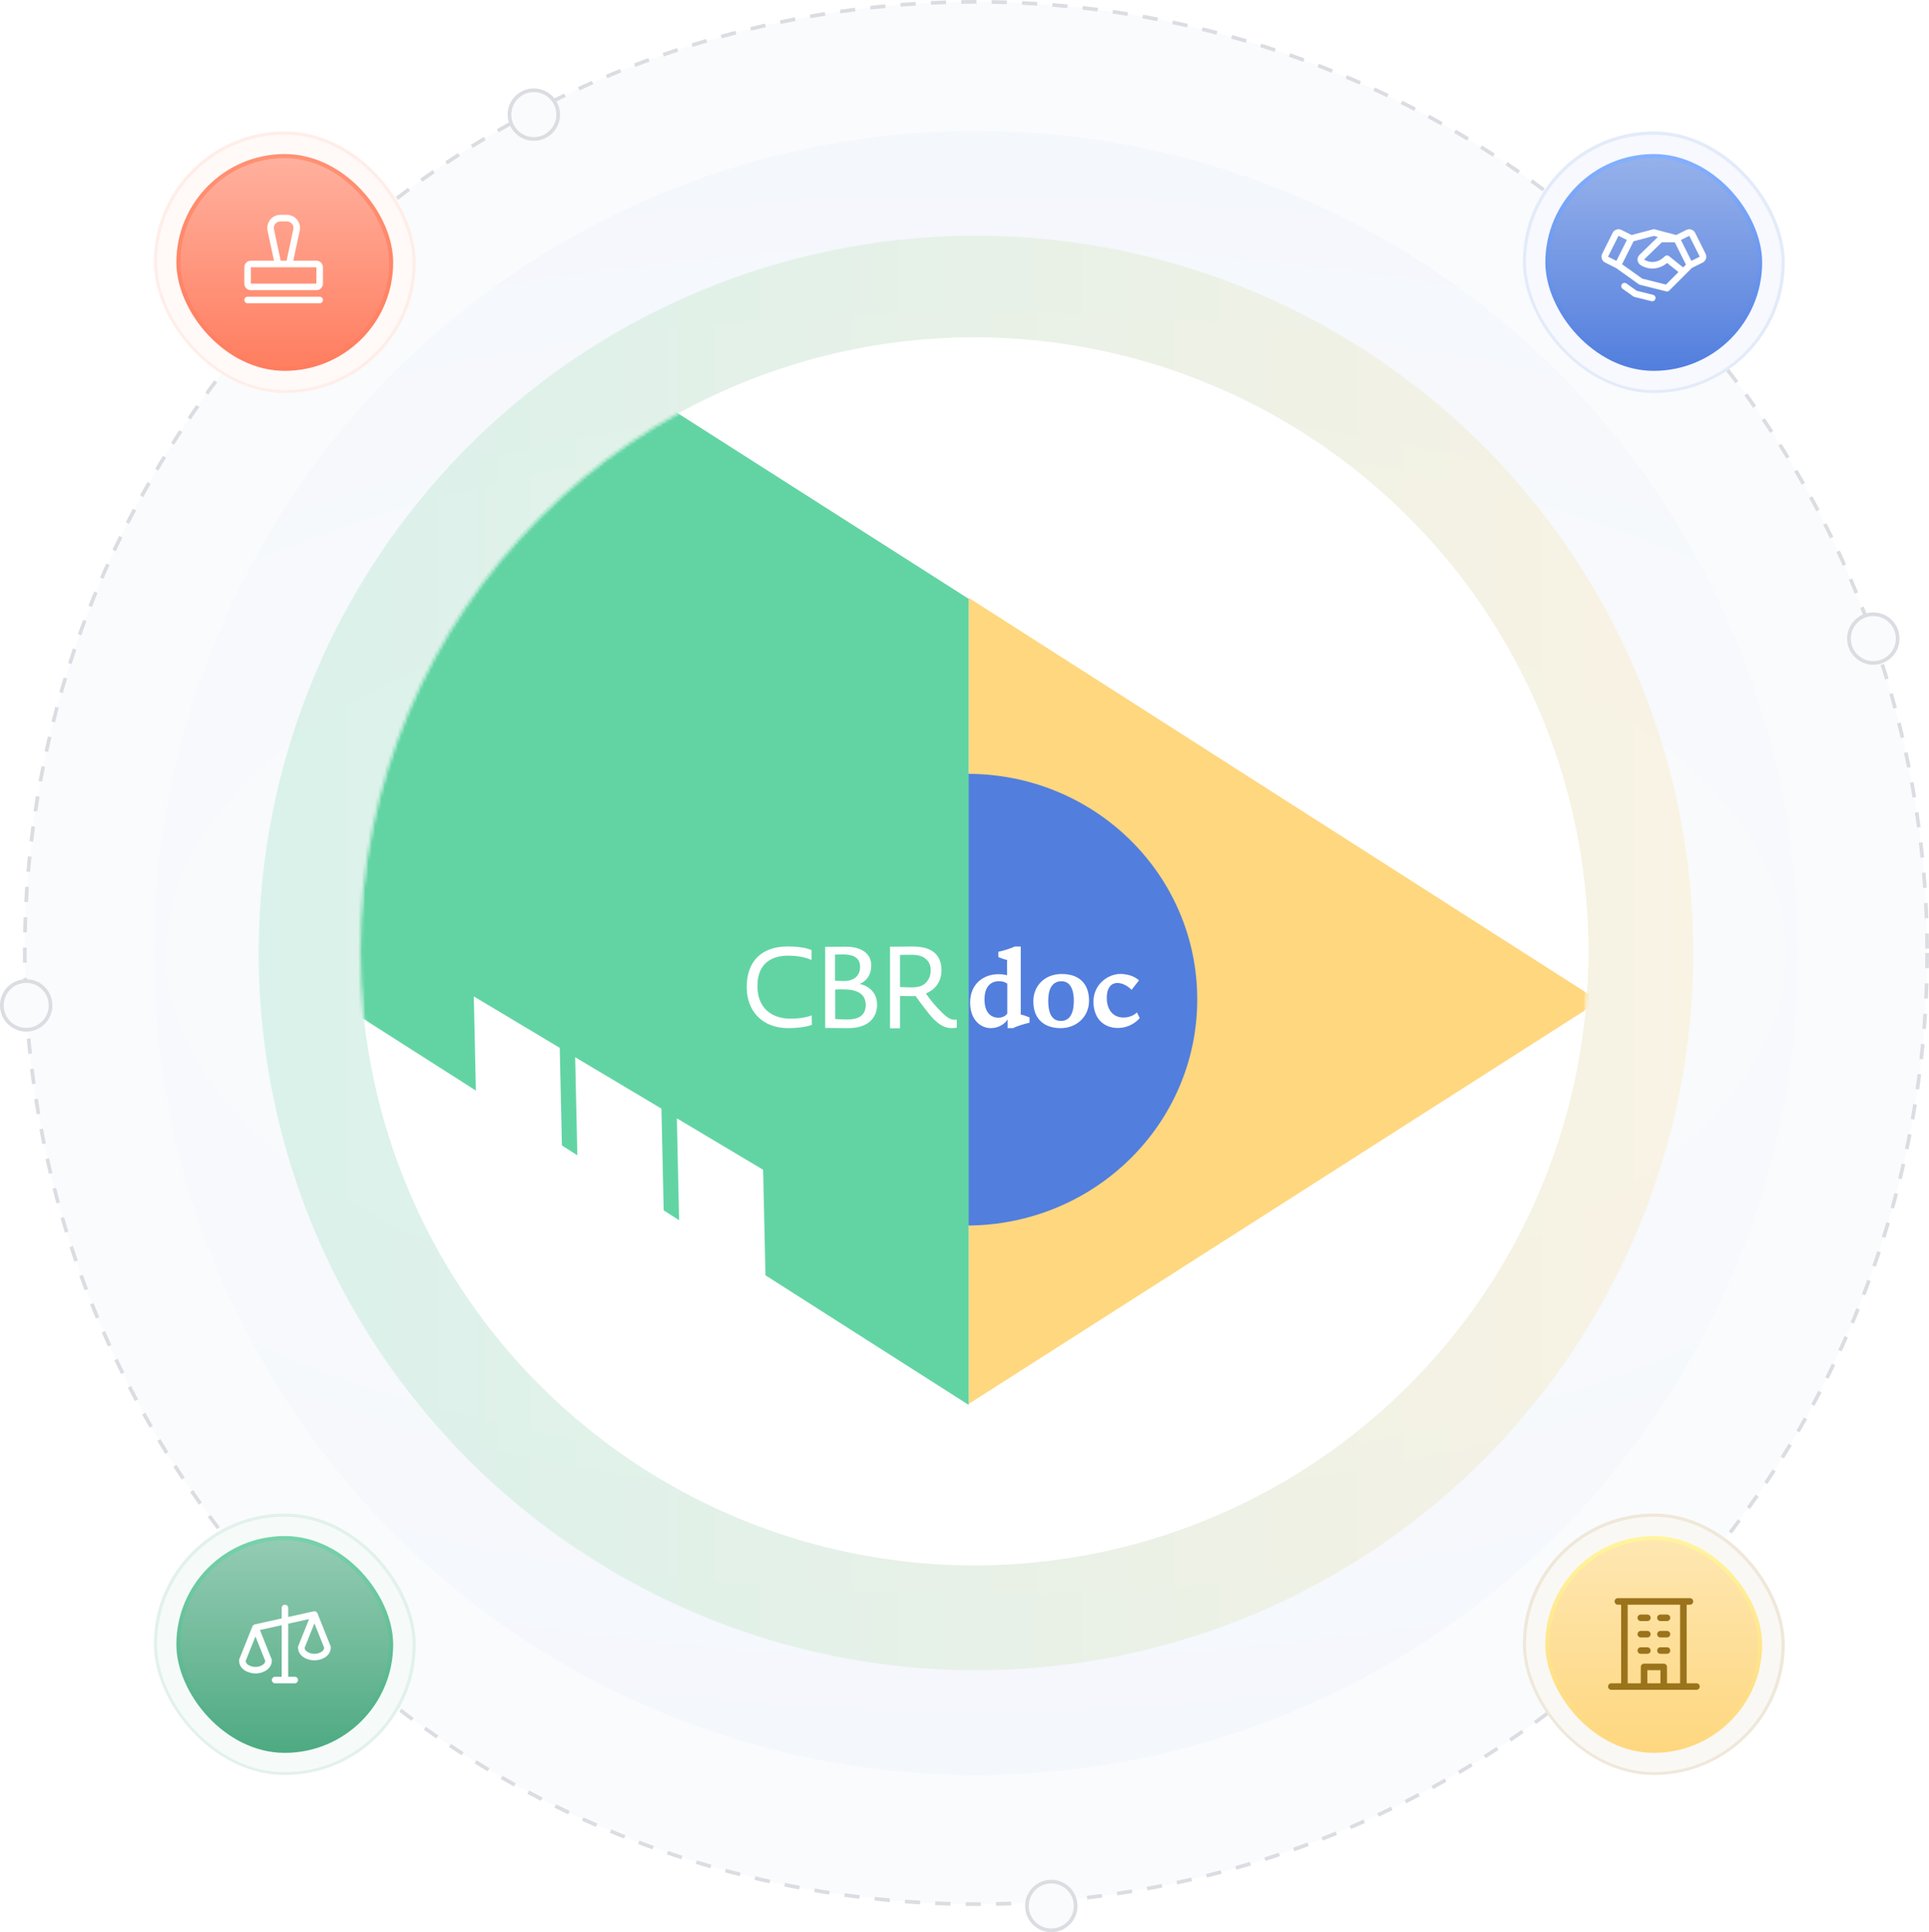
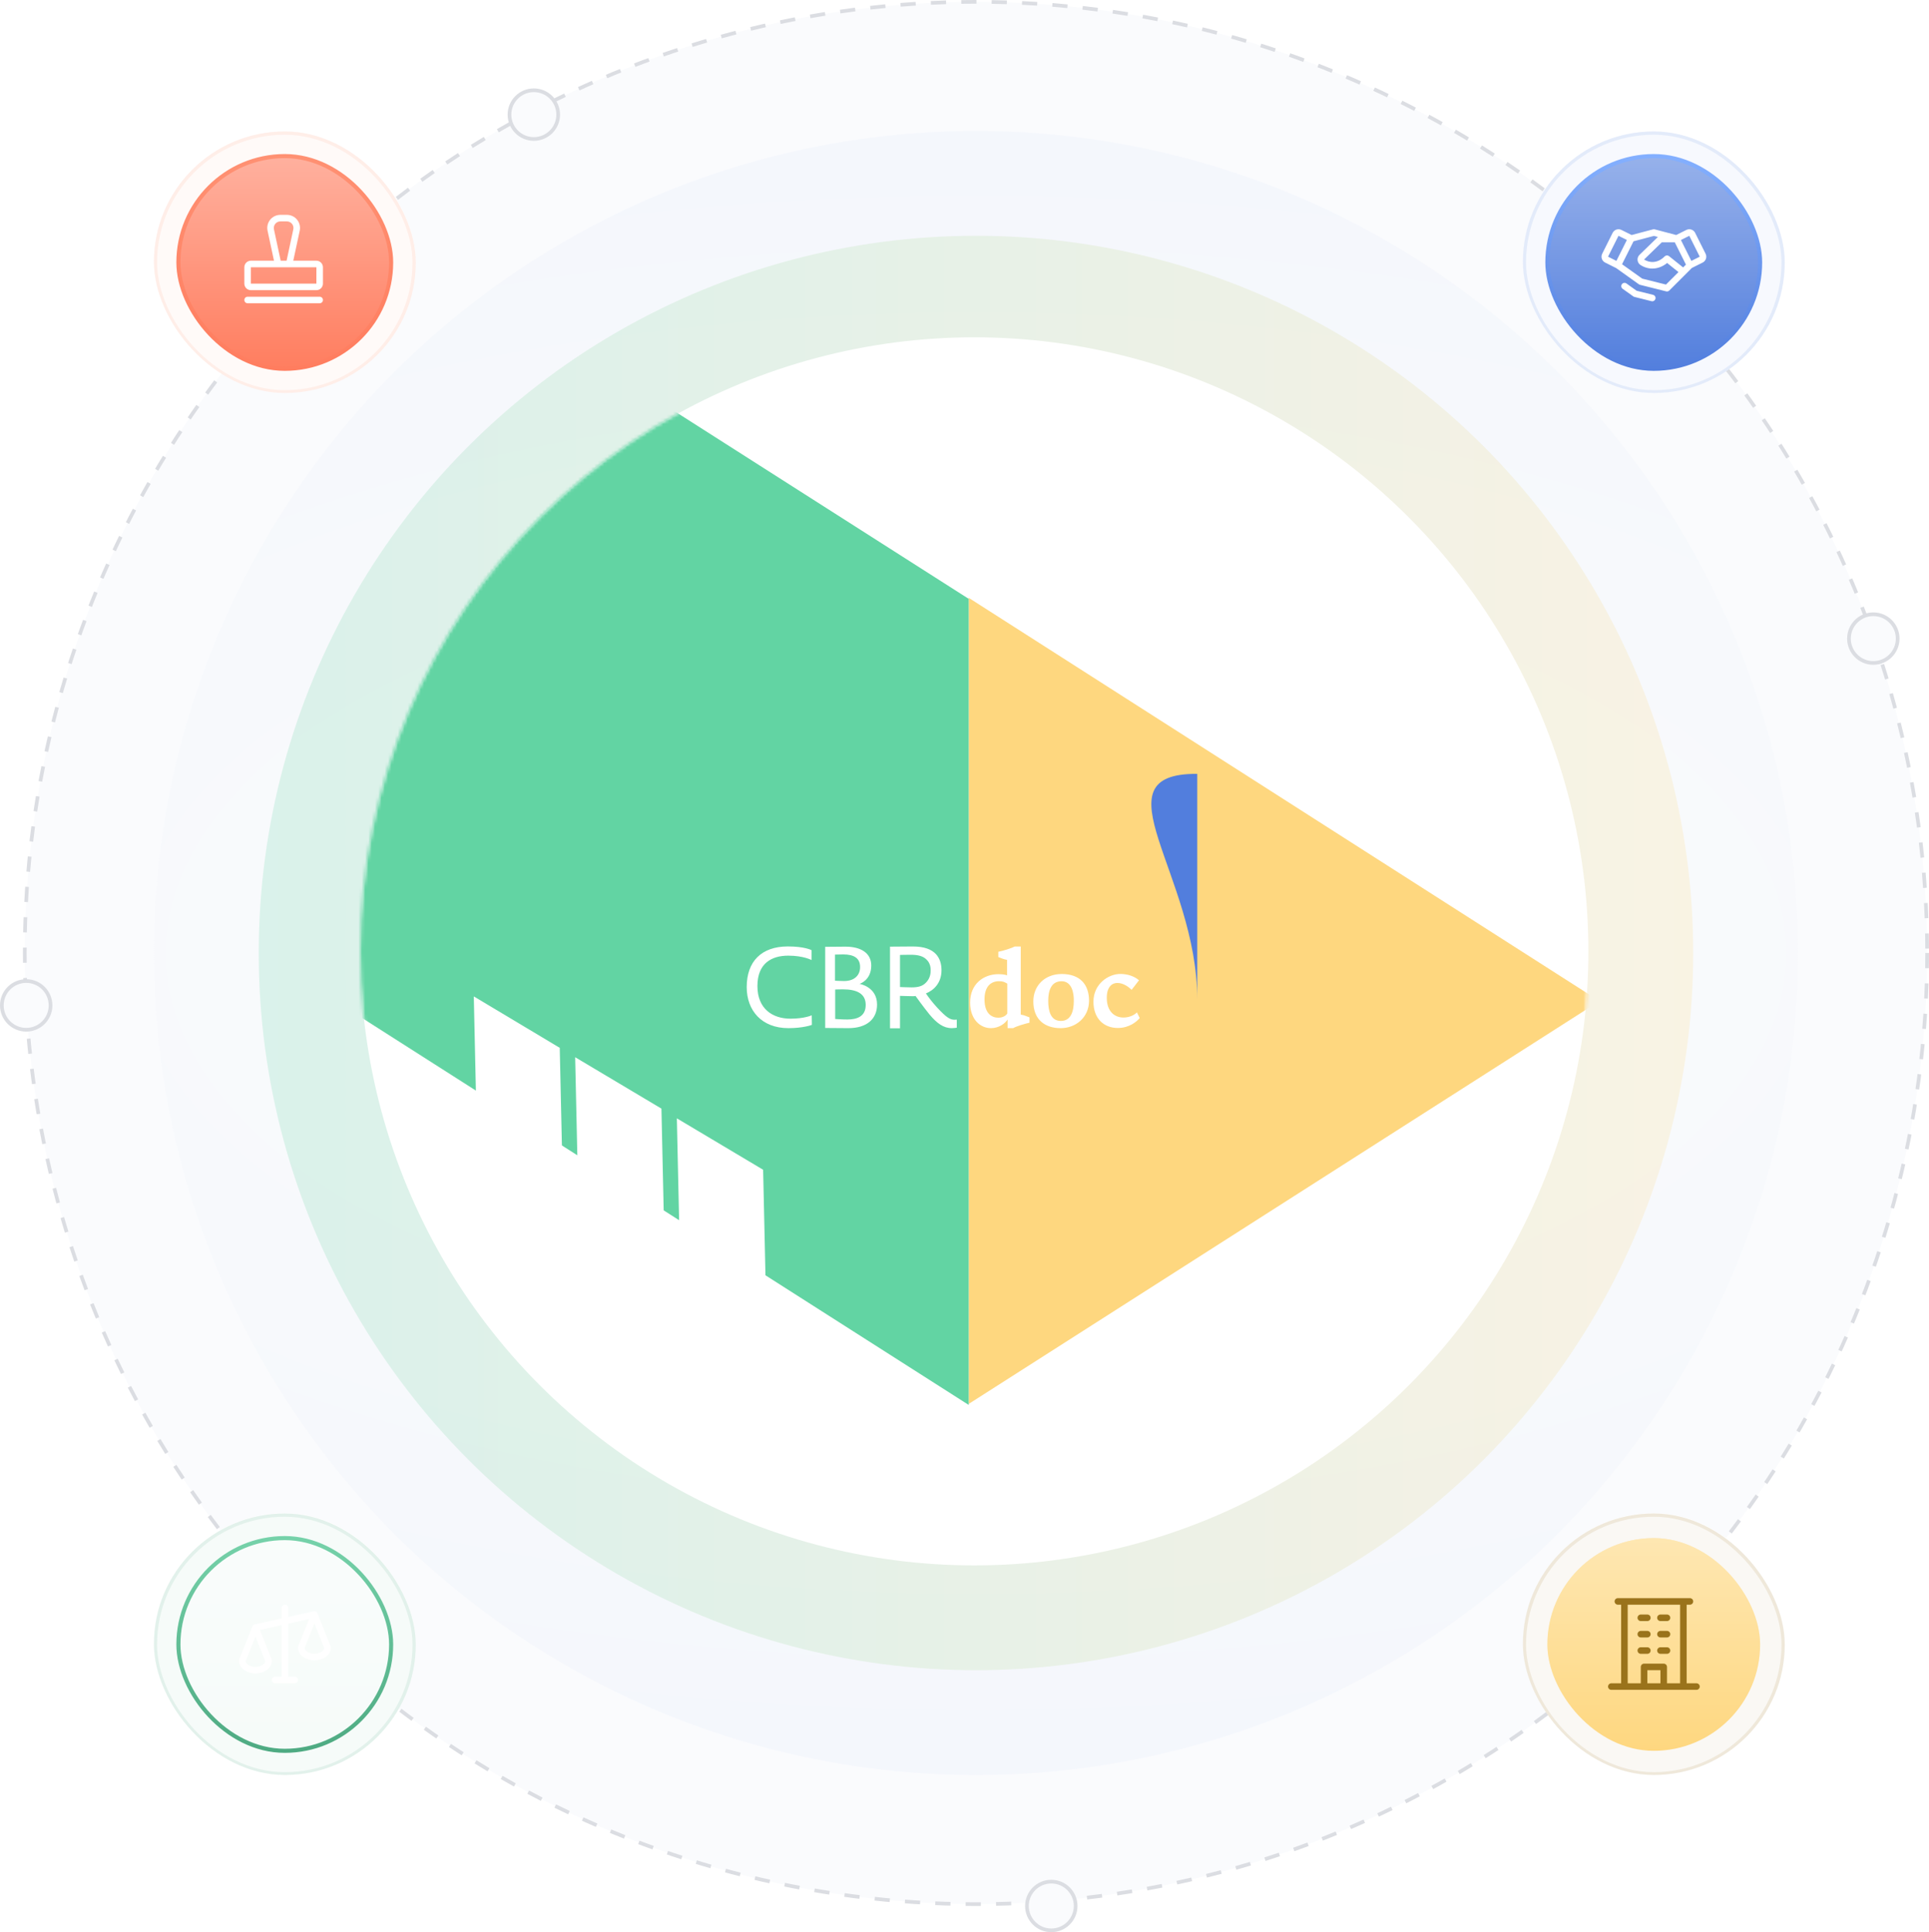
<svg xmlns="http://www.w3.org/2000/svg" fill="none" viewBox="0 0 589 590" height="590" width="589">
  <circle stroke-dasharray="4.64 4.64" stroke-linejoin="round" stroke-width="1.127" stroke="#DBDDE2" fill="#FAFBFD" r="290.436" cy="291" cx="298" />
  <circle stroke-linejoin="round" stroke-width="1.127" stroke="#DBDDE2" fill="#FAFBFD" r="7.436" cy="35" cx="163" />
  <circle stroke-linejoin="round" stroke-width="1.127" stroke="#DBDDE2" fill="#FAFBFD" r="7.436" cy="195" cx="572" />
  <circle stroke-linejoin="round" stroke-width="1.127" stroke="#DBDDE2" fill="#FAFBFD" r="7.436" cy="582" cx="321" />
  <circle stroke-linejoin="round" stroke-width="1.127" stroke="#DBDDE2" fill="#FAFBFD" r="7.436" cy="307" cx="8" />
  <circle fill="url(#paint0_radial_9330_21283)" r="251" cy="291" cx="298" opacity="0.2" />
  <circle fill="url(#paint1_linear_9330_21283)" r="219" cy="291" cx="298" opacity="0.2" />
  <g filter="url(#filter5_dddi_9330_21283)">
    <circle fill="white" r="187.5" cy="290.5" cx="297.5" />
  </g>
  <mask height="375" width="375" y="103" x="110" maskUnits="userSpaceOnUse" style="mask-type:alpha" id="mask0_9330_21283">
    <circle fill="white" r="187.5" cy="290.5" cx="297.5" />
  </mask>
  <g mask="url(#mask0_9330_21283)">
    <path fill="#FED77F" d="M295.781 428.693L488.373 305.685L295.781 182.549V428.693Z" />
-     <path fill="#527EDD" d="M365.564 305.155C365.564 343.346 334.036 374.227 295.044 374.227V236.3C334.036 236.083 365.564 266.963 365.564 305.155Z" />
+     <path fill="#527EDD" d="M365.564 305.155V236.3C334.036 236.083 365.564 266.963 365.564 305.155Z" />
    <path fill="#62D4A3" d="M295.781 182.855L103.189 60V306.145L295.781 429V182.855Z" />
    <path fill="white" d="M233.015 357.189L206.671 341.49L207.397 374.343L233.743 390.144L233.015 357.189Z" />
    <path fill="white" d="M170.912 319.959L144.671 304.258L145.395 337.008L171.638 352.811L170.912 319.959Z" />
    <path fill="white" d="M201.963 338.523L175.619 322.824L176.345 355.677L202.691 371.478L201.963 338.523Z" />
    <path fill="white" d="M278.712 289.013C282.189 289.013 284.387 289.872 285.77 291.331C286.946 292.62 287.476 294.299 287.476 296.24C287.476 300.172 285.124 302.385 282.719 303.349C283.521 304.534 284.697 306.096 286.145 307.659C289.092 310.836 290.152 311.383 291.497 311.383C291.872 311.383 292.143 311.331 292.143 311.331L292.142 313.803L292.126 313.807C292.007 313.828 291.345 313.948 290.644 313.948C288.071 313.948 286.093 312.49 283.792 309.742C281.866 307.372 279.565 304.143 279.565 304.143C279.565 304.143 279.087 304.195 278.815 304.195C277.794 304.195 274.808 304.091 274.808 304.091V314H271.757V289.065L271.791 289.065C272.207 289.06 276.428 289.013 278.712 289.013ZM324.176 297.411C329.799 297.411 332.527 300.641 332.527 305.602C332.475 310.771 328.416 313.948 323.866 313.948C319.108 313.948 315.515 311.422 315.515 305.758C315.515 300.966 319.044 297.411 324.176 297.411ZM311.676 289.013V309.807C312.748 309.964 313.602 310.406 314.351 310.667V312.281C312.904 312.607 310.331 313.362 309.362 313.948H307.655V311.305C306.906 312.542 304.979 313.948 302.575 313.948C299.317 313.948 296.215 311.305 296.215 306.135C296.215 300.419 300.339 297.464 304.876 297.464C306.802 297.464 307.5 297.841 307.5 297.841V293.102C306.427 292.945 305.574 292.503 304.824 292.242V290.628C306.272 290.354 308.832 289.547 309.853 289.013H311.676ZM258.171 289.065C262.98 289.065 266.031 291.109 266.031 294.833C266.031 299.365 262.45 300.432 262.45 300.432C262.45 300.432 267.802 301.292 267.802 306.734C267.802 311.096 264.751 313.948 259.024 313.948C257.253 313.948 251.966 313.896 251.966 313.896V289.117L252.001 289.117C252.384 289.112 255.9 289.065 258.171 289.065ZM240.565 289C245.749 289 247.791 290.133 247.791 290.133V293.154C247.791 293.154 245.335 291.812 240.681 291.812C235.704 291.812 231.27 294.078 231.27 301.083C231.27 308.036 235.872 311.057 241.379 311.057C245.606 311.057 247.856 310.029 247.856 310.029L247.907 312.932C247.907 312.984 245.232 313.948 240.733 313.948C232.602 313.948 228 308.609 228 301.396C228 293.583 232.499 289 240.565 289ZM342.054 297.398C345.583 297.398 347.405 299.013 347.78 299.339L345.531 302.242C344.73 301.487 343.127 300.146 341.149 300.146C339.598 300.146 337.943 301.279 337.943 304.677C337.943 308.831 340.296 310.706 343.023 310.706C344.846 310.706 346.281 310.003 347.147 309.143L348 310.862C347.082 311.956 344.833 313.896 341.304 313.896C337.025 313.896 333.871 310.992 333.871 305.862C333.871 300.471 338.421 297.398 342.054 297.398ZM324.137 299.625C320.815 299.625 320.065 302.75 320.065 305.602C320.065 308.727 320.815 311.747 323.917 311.747C327.02 311.747 327.873 308.779 327.873 305.654C327.925 303.232 327.291 299.625 324.137 299.625ZM257.37 302.099C256.193 302.099 255.017 302.151 255.017 302.151V311.148C255.017 311.148 256.995 311.305 258.714 311.305C261.765 311.305 264.337 310.341 264.337 306.839C264.324 303.388 261.597 302.099 257.37 302.099ZM305.044 299.612C302.691 299.612 300.61 301.07 300.61 305.159C300.61 309.742 303.066 310.758 304.837 310.758C306.867 310.758 307.565 309.469 307.565 309.469V300.315H307.5C306.75 299.885 306.22 299.612 305.044 299.612ZM278.066 291.539C276.566 291.539 274.808 291.591 274.808 291.591V301.396C274.808 301.396 277.264 301.5 278.337 301.5C280.263 301.5 281.595 301.174 282.616 300.159C283.469 299.352 284.167 298.115 284.167 296.435C284.219 295.042 283.792 293.857 282.939 293.049C281.918 291.969 280.367 291.539 278.066 291.539ZM257.473 291.435C256.349 291.435 254.965 291.487 254.965 291.487V299.456C254.965 299.456 256.142 299.56 257.745 299.56C261.119 299.56 262.618 297.568 262.618 295.354C262.67 292.62 260.795 291.435 257.473 291.435Z" />
  </g>
  <g clip-path="url(#clip6_9330_21283)">
    <rect fill="white" rx="40" height="80" width="80" y="40" x="47" />
    <g>
      <rect fill-opacity="0.05" fill="#FF9173" rx="40" height="80" width="80" y="40.137" x="46.956" />
      <rect stroke-opacity="0.12" stroke="#FF9173" rx="39.5" height="79" width="79" y="40.637" x="47.456" />
    </g>
    <rect fill="#FF7D5F" rx="32.478" height="64.957" width="64.957" y="47.66" x="54.474" />
    <rect style="mix-blend-mode:soft-light" fill-opacity="0.4" fill="url(#paint2_linear_9330_21283)" rx="32.478" height="64.957" width="64.957" y="47.66" x="54.474" />
    <rect stroke-width="1.25" stroke="url(#paint3_linear_9330_21283)" rx="32.478" height="64.957" width="64.957" y="47.66" x="54.474" />
    <path fill="white" d="M98.605 91.606C98.605 91.871 98.499 92.125 98.312 92.313C98.124 92.5 97.87 92.606 97.605 92.606H75.605C75.339 92.606 75.085 92.5 74.897 92.313C74.71 92.125 74.605 91.871 74.605 91.606C74.605 91.34 74.71 91.086 74.897 90.898C75.085 90.711 75.339 90.606 75.605 90.606H97.605C97.87 90.606 98.124 90.711 98.312 90.898C98.499 91.086 98.605 91.34 98.605 91.606ZM98.605 81.606V86.606C98.605 87.136 98.394 87.645 98.019 88.02C97.644 88.395 97.135 88.606 96.605 88.606H76.605C76.074 88.606 75.565 88.395 75.19 88.02C74.815 87.645 74.605 87.136 74.605 86.606V81.606C74.605 81.075 74.815 80.566 75.19 80.191C75.565 79.816 76.074 79.606 76.605 79.606H83.658L81.695 70.444C81.569 69.861 81.576 69.257 81.715 68.677C81.853 68.097 82.12 67.555 82.494 67.091C82.869 66.628 83.343 66.253 83.881 65.996C84.419 65.739 85.008 65.606 85.605 65.606H87.605C88.201 65.605 88.79 65.739 89.328 65.996C89.867 66.253 90.341 66.627 90.716 67.091C91.091 67.555 91.357 68.097 91.495 68.677C91.634 69.257 91.641 69.861 91.516 70.444L89.551 79.606H96.605C97.135 79.606 97.644 79.816 98.019 80.191C98.394 80.566 98.605 81.075 98.605 81.606ZM85.703 79.606H87.506L89.559 70.024C89.622 69.733 89.618 69.431 89.549 69.141C89.48 68.851 89.347 68.58 89.159 68.348C88.972 68.116 88.735 67.929 88.466 67.801C88.197 67.672 87.903 67.606 87.605 67.606H85.605C85.306 67.605 85.012 67.672 84.743 67.8C84.473 67.929 84.236 68.116 84.049 68.348C83.861 68.58 83.728 68.85 83.659 69.141C83.589 69.431 83.586 69.733 83.648 70.024L85.703 79.606ZM96.605 86.606V81.606H76.605V86.606H96.605Z" />
  </g>
  <g clip-path="url(#clip8_9330_21283)">
    <rect fill="white" rx="40" height="80" width="80" y="462" x="47" />
    <g>
      <rect fill-opacity="0.05" fill="#4EAA82" rx="40" height="80" width="80" y="462.137" x="46.956" />
      <rect stroke-opacity="0.12" stroke="#4EAA82" rx="39.5" height="79" width="79" y="462.637" x="47.456" />
    </g>
-     <rect fill="#4EAA82" rx="32.478" height="64.957" width="64.957" y="469.66" x="54.474" />
    <rect style="mix-blend-mode:soft-light" fill-opacity="0.4" fill="url(#paint4_linear_9330_21283)" rx="32.478" height="64.957" width="64.957" y="469.66" x="54.474" />
    <rect stroke-width="1.25" stroke="url(#paint5_linear_9330_21283)" rx="32.478" height="64.957" width="64.957" y="469.66" x="54.474" />
    <path fill="white" d="M100.929 502.625L96.929 492.625C96.841 492.405 96.677 492.223 96.467 492.112C96.258 492.001 96.015 491.969 95.784 492.02L88 493.75V491C88 490.735 87.895 490.48 87.707 490.293C87.52 490.105 87.265 490 87 490C86.735 490 86.48 490.105 86.293 490.293C86.105 490.48 86 490.735 86 491V494.198L77.782 496.024C77.624 496.059 77.477 496.132 77.353 496.237C77.229 496.341 77.132 496.475 77.071 496.625V496.632L73.071 506.625C73.023 506.744 72.999 506.872 73 507C73 509.914 76.067 511 78 511C79.933 511 83 509.914 83 507C83.001 506.872 82.977 506.744 82.929 506.625L79.365 497.721L86 496.25V512H84C83.735 512 83.48 512.105 83.293 512.293C83.105 512.48 83 512.735 83 513C83 513.265 83.105 513.52 83.293 513.707C83.48 513.895 83.735 514 84 514H90C90.265 514 90.52 513.895 90.707 513.707C90.895 513.52 91 513.265 91 513C91 512.735 90.895 512.48 90.707 512.293C90.52 512.105 90.265 512 90 512H88V495.802L94.375 494.387L91.071 502.625C91.023 502.744 90.999 502.872 91 503C91 505.914 94.067 507 96 507C97.933 507 101 505.914 101 503C101.001 502.872 100.977 502.744 100.929 502.625ZM78 509C77.059 509 75.155 508.549 75.009 507.17L78 499.693L80.991 507.17C80.845 508.549 78.941 509 78 509ZM96 505C95.059 505 93.155 504.549 93.009 503.17L96 495.693L98.991 503.17C98.845 504.549 96.941 505 96 505Z" />
  </g>
  <g clip-path="url(#clip10_9330_21283)">
    <rect fill="white" rx="40" height="80" width="80" y="462" x="465" />
    <g>
      <rect fill-opacity="0.05" fill="#9A731B" rx="40" height="80" width="80" y="462.137" x="464.956" />
      <rect stroke-opacity="0.12" stroke="#9A731B" rx="39.5" height="79" width="79" y="462.637" x="465.456" />
    </g>
    <rect fill="#FED77F" rx="32.478" height="64.957" width="64.957" y="469.66" x="472.475" />
    <rect style="mix-blend-mode:soft-light" fill-opacity="0.4" fill="url(#paint6_linear_9330_21283)" rx="32.478" height="64.957" width="64.957" y="469.66" x="472.475" />
-     <rect stroke-width="1.25" stroke="url(#paint7_linear_9330_21283)" rx="32.478" height="64.957" width="64.957" y="469.66" x="472.475" />
    <path fill="#9A731B" d="M518 514H515V490H516C516.265 490 516.52 489.895 516.707 489.707C516.895 489.52 517 489.265 517 489C517 488.735 516.895 488.48 516.707 488.293C516.52 488.105 516.265 488 516 488H494C493.735 488 493.48 488.105 493.293 488.293C493.105 488.48 493 488.735 493 489C493 489.265 493.105 489.52 493.293 489.707C493.48 489.895 493.735 490 494 490H495V514H492C491.735 514 491.48 514.105 491.293 514.293C491.105 514.48 491 514.735 491 515C491 515.265 491.105 515.52 491.293 515.707C491.48 515.895 491.735 516 492 516H518C518.265 516 518.52 515.895 518.707 515.707C518.895 515.52 519 515.265 519 515C519 514.735 518.895 514.48 518.707 514.293C518.52 514.105 518.265 514 518 514ZM497 490H513V514H509V509C509 508.735 508.895 508.48 508.707 508.293C508.52 508.105 508.265 508 508 508H502C501.735 508 501.48 508.105 501.293 508.293C501.105 508.48 501 508.735 501 509V514H497V490ZM507 514H503V510H507V514ZM500 494C500 493.735 500.105 493.48 500.293 493.293C500.48 493.105 500.735 493 501 493H503C503.265 493 503.52 493.105 503.707 493.293C503.895 493.48 504 493.735 504 494C504 494.265 503.895 494.52 503.707 494.707C503.52 494.895 503.265 495 503 495H501C500.735 495 500.48 494.895 500.293 494.707C500.105 494.52 500 494.265 500 494ZM506 494C506 493.735 506.105 493.48 506.293 493.293C506.48 493.105 506.735 493 507 493H509C509.265 493 509.52 493.105 509.707 493.293C509.895 493.48 510 493.735 510 494C510 494.265 509.895 494.52 509.707 494.707C509.52 494.895 509.265 495 509 495H507C506.735 495 506.48 494.895 506.293 494.707C506.105 494.52 506 494.265 506 494ZM500 499C500 498.735 500.105 498.48 500.293 498.293C500.48 498.105 500.735 498 501 498H503C503.265 498 503.52 498.105 503.707 498.293C503.895 498.48 504 498.735 504 499C504 499.265 503.895 499.52 503.707 499.707C503.52 499.895 503.265 500 503 500H501C500.735 500 500.48 499.895 500.293 499.707C500.105 499.52 500 499.265 500 499ZM506 499C506 498.735 506.105 498.48 506.293 498.293C506.48 498.105 506.735 498 507 498H509C509.265 498 509.52 498.105 509.707 498.293C509.895 498.48 510 498.735 510 499C510 499.265 509.895 499.52 509.707 499.707C509.52 499.895 509.265 500 509 500H507C506.735 500 506.48 499.895 506.293 499.707C506.105 499.52 506 499.265 506 499ZM500 504C500 503.735 500.105 503.48 500.293 503.293C500.48 503.105 500.735 503 501 503H503C503.265 503 503.52 503.105 503.707 503.293C503.895 503.48 504 503.735 504 504C504 504.265 503.895 504.52 503.707 504.707C503.52 504.895 503.265 505 503 505H501C500.735 505 500.48 504.895 500.293 504.707C500.105 504.52 500 504.265 500 504ZM506 504C506 503.735 506.105 503.48 506.293 503.293C506.48 503.105 506.735 503 507 503H509C509.265 503 509.52 503.105 509.707 503.293C509.895 503.48 510 503.735 510 504C510 504.265 509.895 504.52 509.707 504.707C509.52 504.895 509.265 505 509 505H507C506.735 505 506.48 504.895 506.293 504.707C506.105 504.52 506 504.265 506 504Z" />
  </g>
  <g clip-path="url(#clip12_9330_21283)">
    <rect fill="white" rx="40" height="80" width="80" y="40" x="465" />
    <g>
      <rect fill-opacity="0.05" fill="#527EDD" rx="40" height="80" width="80" y="40.137" x="464.956" />
      <rect stroke-opacity="0.12" stroke="#527EDD" rx="39.5" height="79" width="79" y="40.637" x="465.456" />
    </g>
    <rect fill="#527EDD" rx="32.478" height="64.957" width="64.957" y="47.66" x="472.475" />
    <rect style="mix-blend-mode:soft-light" fill-opacity="0.4" fill="url(#paint8_linear_9330_21283)" rx="32.478" height="64.957" width="64.957" y="47.66" x="472.475" />
    <rect stroke-width="1.25" stroke="url(#paint9_linear_9330_21283)" rx="32.478" height="64.957" width="64.957" y="47.66" x="472.475" />
    <path fill="white" d="M520.787 77.488L517.597 71.105C517.48 70.87 517.317 70.661 517.119 70.489C516.92 70.317 516.69 70.186 516.441 70.103C516.191 70.019 515.928 69.986 515.666 70.005C515.404 70.024 515.149 70.094 514.914 70.212L511.805 71.765L505.256 70.033C505.088 69.989 504.912 69.989 504.744 70.033L498.195 71.765L495.086 70.212C494.851 70.094 494.596 70.024 494.334 70.005C494.072 69.986 493.808 70.019 493.559 70.103C493.31 70.186 493.08 70.317 492.881 70.489C492.683 70.661 492.52 70.87 492.402 71.105L489.212 77.487C489.095 77.721 489.025 77.977 489.006 78.239C488.987 78.501 489.02 78.764 489.103 79.013C489.186 79.263 489.318 79.493 489.49 79.692C489.662 79.89 489.871 80.053 490.106 80.17L493.481 81.859L500.417 86.813C500.52 86.885 500.635 86.939 500.756 86.969L508.756 88.969C508.924 89.011 509.099 89.009 509.266 88.963C509.432 88.917 509.584 88.829 509.706 88.707L516.59 81.822L519.892 80.17C520.367 79.933 520.727 79.517 520.895 79.014C521.062 78.511 521.023 77.962 520.786 77.488H520.787ZM513.926 81.659L509.625 78.214C509.432 78.06 509.189 77.982 508.943 77.996C508.696 78.01 508.464 78.115 508.29 78.29C506.064 80.533 503.582 80.249 502 79.249L507.405 73.999H511.381L514.782 80.8L513.926 81.659ZM494.191 71.999L496.75 73.276L493.554 79.658L491 78.382L494.191 71.999ZM508.691 86.89L501.427 85.075L495.277 80.683L498.777 73.683L505 72.034L506.225 72.358L500.6 77.818L500.59 77.829C500.378 78.041 500.217 78.297 500.117 78.58C500.018 78.862 499.983 79.164 500.016 79.461C500.049 79.759 500.148 80.045 500.306 80.3C500.464 80.554 500.677 80.769 500.93 80.93C503.5 82.572 506.601 82.305 509.044 80.305L512.5 83.082L508.691 86.89ZM516.441 79.656L513.251 73.281L515.809 71.999L519 78.382L516.441 79.656ZM505.472 91.24C505.418 91.456 505.294 91.648 505.118 91.786C504.943 91.923 504.726 91.998 504.504 91.998C504.422 91.998 504.34 91.988 504.26 91.968L499.051 90.665C498.929 90.635 498.814 90.582 498.712 90.509L495.419 88.156C495.216 87.998 495.083 87.766 495.046 87.512C495.01 87.257 495.073 86.998 495.223 86.788C495.373 86.579 495.598 86.435 495.851 86.387C496.104 86.34 496.365 86.391 496.581 86.531L499.72 88.774L504.75 90.029C505.007 90.093 505.228 90.257 505.365 90.485C505.501 90.712 505.542 90.984 505.477 91.242L505.472 91.24Z" />
  </g>
  <defs>
    <clipPath transform="translate(15.269 22.269)" id="bgblur_0_9330_21283_clip_path">
      <circle r="290.436" cy="291" cx="298" />
    </clipPath>
    <clipPath transform="translate(-132.731 -4.731)" id="bgblur_1_9330_21283_clip_path">
      <circle r="7.436" cy="35" cx="163" />
    </clipPath>
    <clipPath transform="translate(-541.731 -164.731)" id="bgblur_2_9330_21283_clip_path">
      <circle r="7.436" cy="195" cx="572" />
    </clipPath>
    <clipPath transform="translate(-290.731 -551.731)" id="bgblur_3_9330_21283_clip_path">
      <circle r="7.436" cy="582" cx="321" />
    </clipPath>
    <clipPath transform="translate(22.269 -276.731)" id="bgblur_4_9330_21283_clip_path">
      <circle r="7.436" cy="307" cx="8" />
    </clipPath>
    <filter color-interpolation-filters="sRGB" filterUnits="userSpaceOnUse" height="382" width="381" y="102" x="107" id="filter5_dddi_9330_21283">
      <feFlood result="BackgroundImageFix" flood-opacity="0" />
      <feColorMatrix result="hardAlpha" values="0 0 0 0 0 0 0 0 0 0 0 0 0 0 0 0 0 0 127 0" type="matrix" in="SourceAlpha" />
      <feOffset dy="3" />
      <feGaussianBlur stdDeviation="1.5" />
      <feComposite operator="out" in2="hardAlpha" />
      <feColorMatrix values="0 0 0 0 0.859 0 0 0 0 0.867 0 0 0 0 0.886 0 0 0 0.24 0" type="matrix" />
      <feBlend result="effect1_dropShadow_9330_21283" in2="BackgroundImageFix" mode="normal" />
      <feColorMatrix result="hardAlpha" values="0 0 0 0 0 0 0 0 0 0 0 0 0 0 0 0 0 0 127 0" type="matrix" in="SourceAlpha" />
      <feOffset dy="1" />
      <feGaussianBlur stdDeviation="1" />
      <feComposite operator="out" in2="hardAlpha" />
      <feColorMatrix values="0 0 0 0 0.859 0 0 0 0 0.867 0 0 0 0 0.886 0 0 0 0.6 0" type="matrix" />
      <feBlend result="effect2_dropShadow_9330_21283" in2="effect1_dropShadow_9330_21283" mode="normal" />
      <feColorMatrix result="hardAlpha" values="0 0 0 0 0 0 0 0 0 0 0 0 0 0 0 0 0 0 127 0" type="matrix" in="SourceAlpha" />
      <feMorphology result="effect3_dropShadow_9330_21283" in="SourceAlpha" operator="dilate" radius="1" />
      <feOffset />
      <feComposite operator="out" in2="hardAlpha" />
      <feColorMatrix values="0 0 0 0 0.859 0 0 0 0 0.867 0 0 0 0 0.886 0 0 0 0.12 0" type="matrix" />
      <feBlend result="effect3_dropShadow_9330_21283" in2="effect2_dropShadow_9330_21283" mode="normal" />
      <feBlend result="shape" in2="effect3_dropShadow_9330_21283" in="SourceGraphic" mode="normal" />
      <feColorMatrix result="hardAlpha" values="0 0 0 0 0 0 0 0 0 0 0 0 0 0 0 0 0 0 127 0" type="matrix" in="SourceAlpha" />
      <feOffset dy="-4" />
      <feComposite k3="1" k2="-1" operator="arithmetic" in2="hardAlpha" />
      <feColorMatrix values="0 0 0 0 0.973 0 0 0 0 0.976 0 0 0 0 0.988 0 0 0 1 0" type="matrix" />
      <feBlend result="effect4_innerShadow_9330_21283" in2="shape" mode="normal" />
    </filter>
    <clipPath transform="translate(-247.57 -134.338)" id="bgblur_5_9330_21283_clip_path">
      <path d="M295.781 428.693L488.373 305.685L295.781 182.549V428.693Z" />
    </clipPath>
    <clipPath transform="translate(-38.956 -32.137)" id="bgblur_7_9330_21283_clip_path">
      <rect rx="40" height="80" width="80" y="40.137" x="46.956" />
    </clipPath>
    <clipPath transform="translate(-38.956 -454.137)" id="bgblur_9_9330_21283_clip_path">
      <rect rx="40" height="80" width="80" y="462.137" x="46.956" />
    </clipPath>
    <clipPath transform="translate(-456.956 -454.137)" id="bgblur_11_9330_21283_clip_path">
      <rect rx="40" height="80" width="80" y="462.137" x="464.956" />
    </clipPath>
    <clipPath transform="translate(-456.956 -32.137)" id="bgblur_13_9330_21283_clip_path">
      <rect rx="40" height="80" width="80" y="40.137" x="464.956" />
    </clipPath>
    <radialGradient gradientTransform="translate(298 291) rotate(90) scale(251 506.485)" gradientUnits="userSpaceOnUse" r="1" cy="0" cx="0" id="paint0_radial_9330_21283">
      <stop stop-color="white" />
      <stop stop-color="#DCE5F8" offset="1" />
    </radialGradient>
    <linearGradient gradientUnits="userSpaceOnUse" y2="291" x2="79" y1="291" x1="517" id="paint1_linear_9330_21283">
      <stop stop-color="#FED77F" />
      <stop stop-color="#62D4A3" offset="1" />
    </linearGradient>
    <linearGradient gradientUnits="userSpaceOnUse" y2="47.035" x2="86.953" y1="113.242" x1="86.953" id="paint2_linear_9330_21283">
      <stop stop-opacity="0" stop-color="white" />
      <stop stop-color="white" offset="1" />
    </linearGradient>
    <linearGradient gradientUnits="userSpaceOnUse" y2="113.242" x2="86.953" y1="47.035" x1="86.953" id="paint3_linear_9330_21283">
      <stop stop-color="#FF9173" />
      <stop stop-color="#FF7D5F" offset="1" />
    </linearGradient>
    <linearGradient gradientUnits="userSpaceOnUse" y2="469.035" x2="86.953" y1="535.242" x1="86.953" id="paint4_linear_9330_21283">
      <stop stop-opacity="0" stop-color="white" />
      <stop stop-color="white" offset="1" />
    </linearGradient>
    <linearGradient gradientUnits="userSpaceOnUse" y2="535.242" x2="86.953" y1="469.035" x1="86.953" id="paint5_linear_9330_21283">
      <stop stop-color="#76D2AA" />
      <stop stop-color="#4EAA82" offset="1" />
    </linearGradient>
    <linearGradient gradientUnits="userSpaceOnUse" y2="469.035" x2="504.953" y1="535.242" x1="504.953" id="paint6_linear_9330_21283">
      <stop stop-opacity="0" stop-color="white" />
      <stop stop-color="white" offset="1" />
    </linearGradient>
    <linearGradient gradientUnits="userSpaceOnUse" y2="535.242" x2="504.953" y1="469.035" x1="504.953" id="paint7_linear_9330_21283">
      <stop stop-color="#FFF59D" />
      <stop stop-color="#FED77F" offset="1" />
    </linearGradient>
    <linearGradient gradientUnits="userSpaceOnUse" y2="47.035" x2="504.953" y1="113.242" x1="504.953" id="paint8_linear_9330_21283">
      <stop stop-opacity="0" stop-color="white" />
      <stop stop-color="white" offset="1" />
    </linearGradient>
    <linearGradient gradientUnits="userSpaceOnUse" y2="113.242" x2="504.953" y1="47.035" x1="504.953" id="paint9_linear_9330_21283">
      <stop stop-color="#84B0FF" />
      <stop stop-color="#527EDD" offset="1" />
    </linearGradient>
    <clipPath id="clip6_9330_21283">
      <rect fill="white" rx="40" height="80" width="80" y="40" x="47" />
    </clipPath>
    <clipPath id="clip8_9330_21283">
      <rect fill="white" rx="40" height="80" width="80" y="462" x="47" />
    </clipPath>
    <clipPath id="clip10_9330_21283">
      <rect fill="white" rx="40" height="80" width="80" y="462" x="465" />
    </clipPath>
    <clipPath id="clip12_9330_21283">
      <rect fill="white" rx="40" height="80" width="80" y="40" x="465" />
    </clipPath>
  </defs>
</svg>